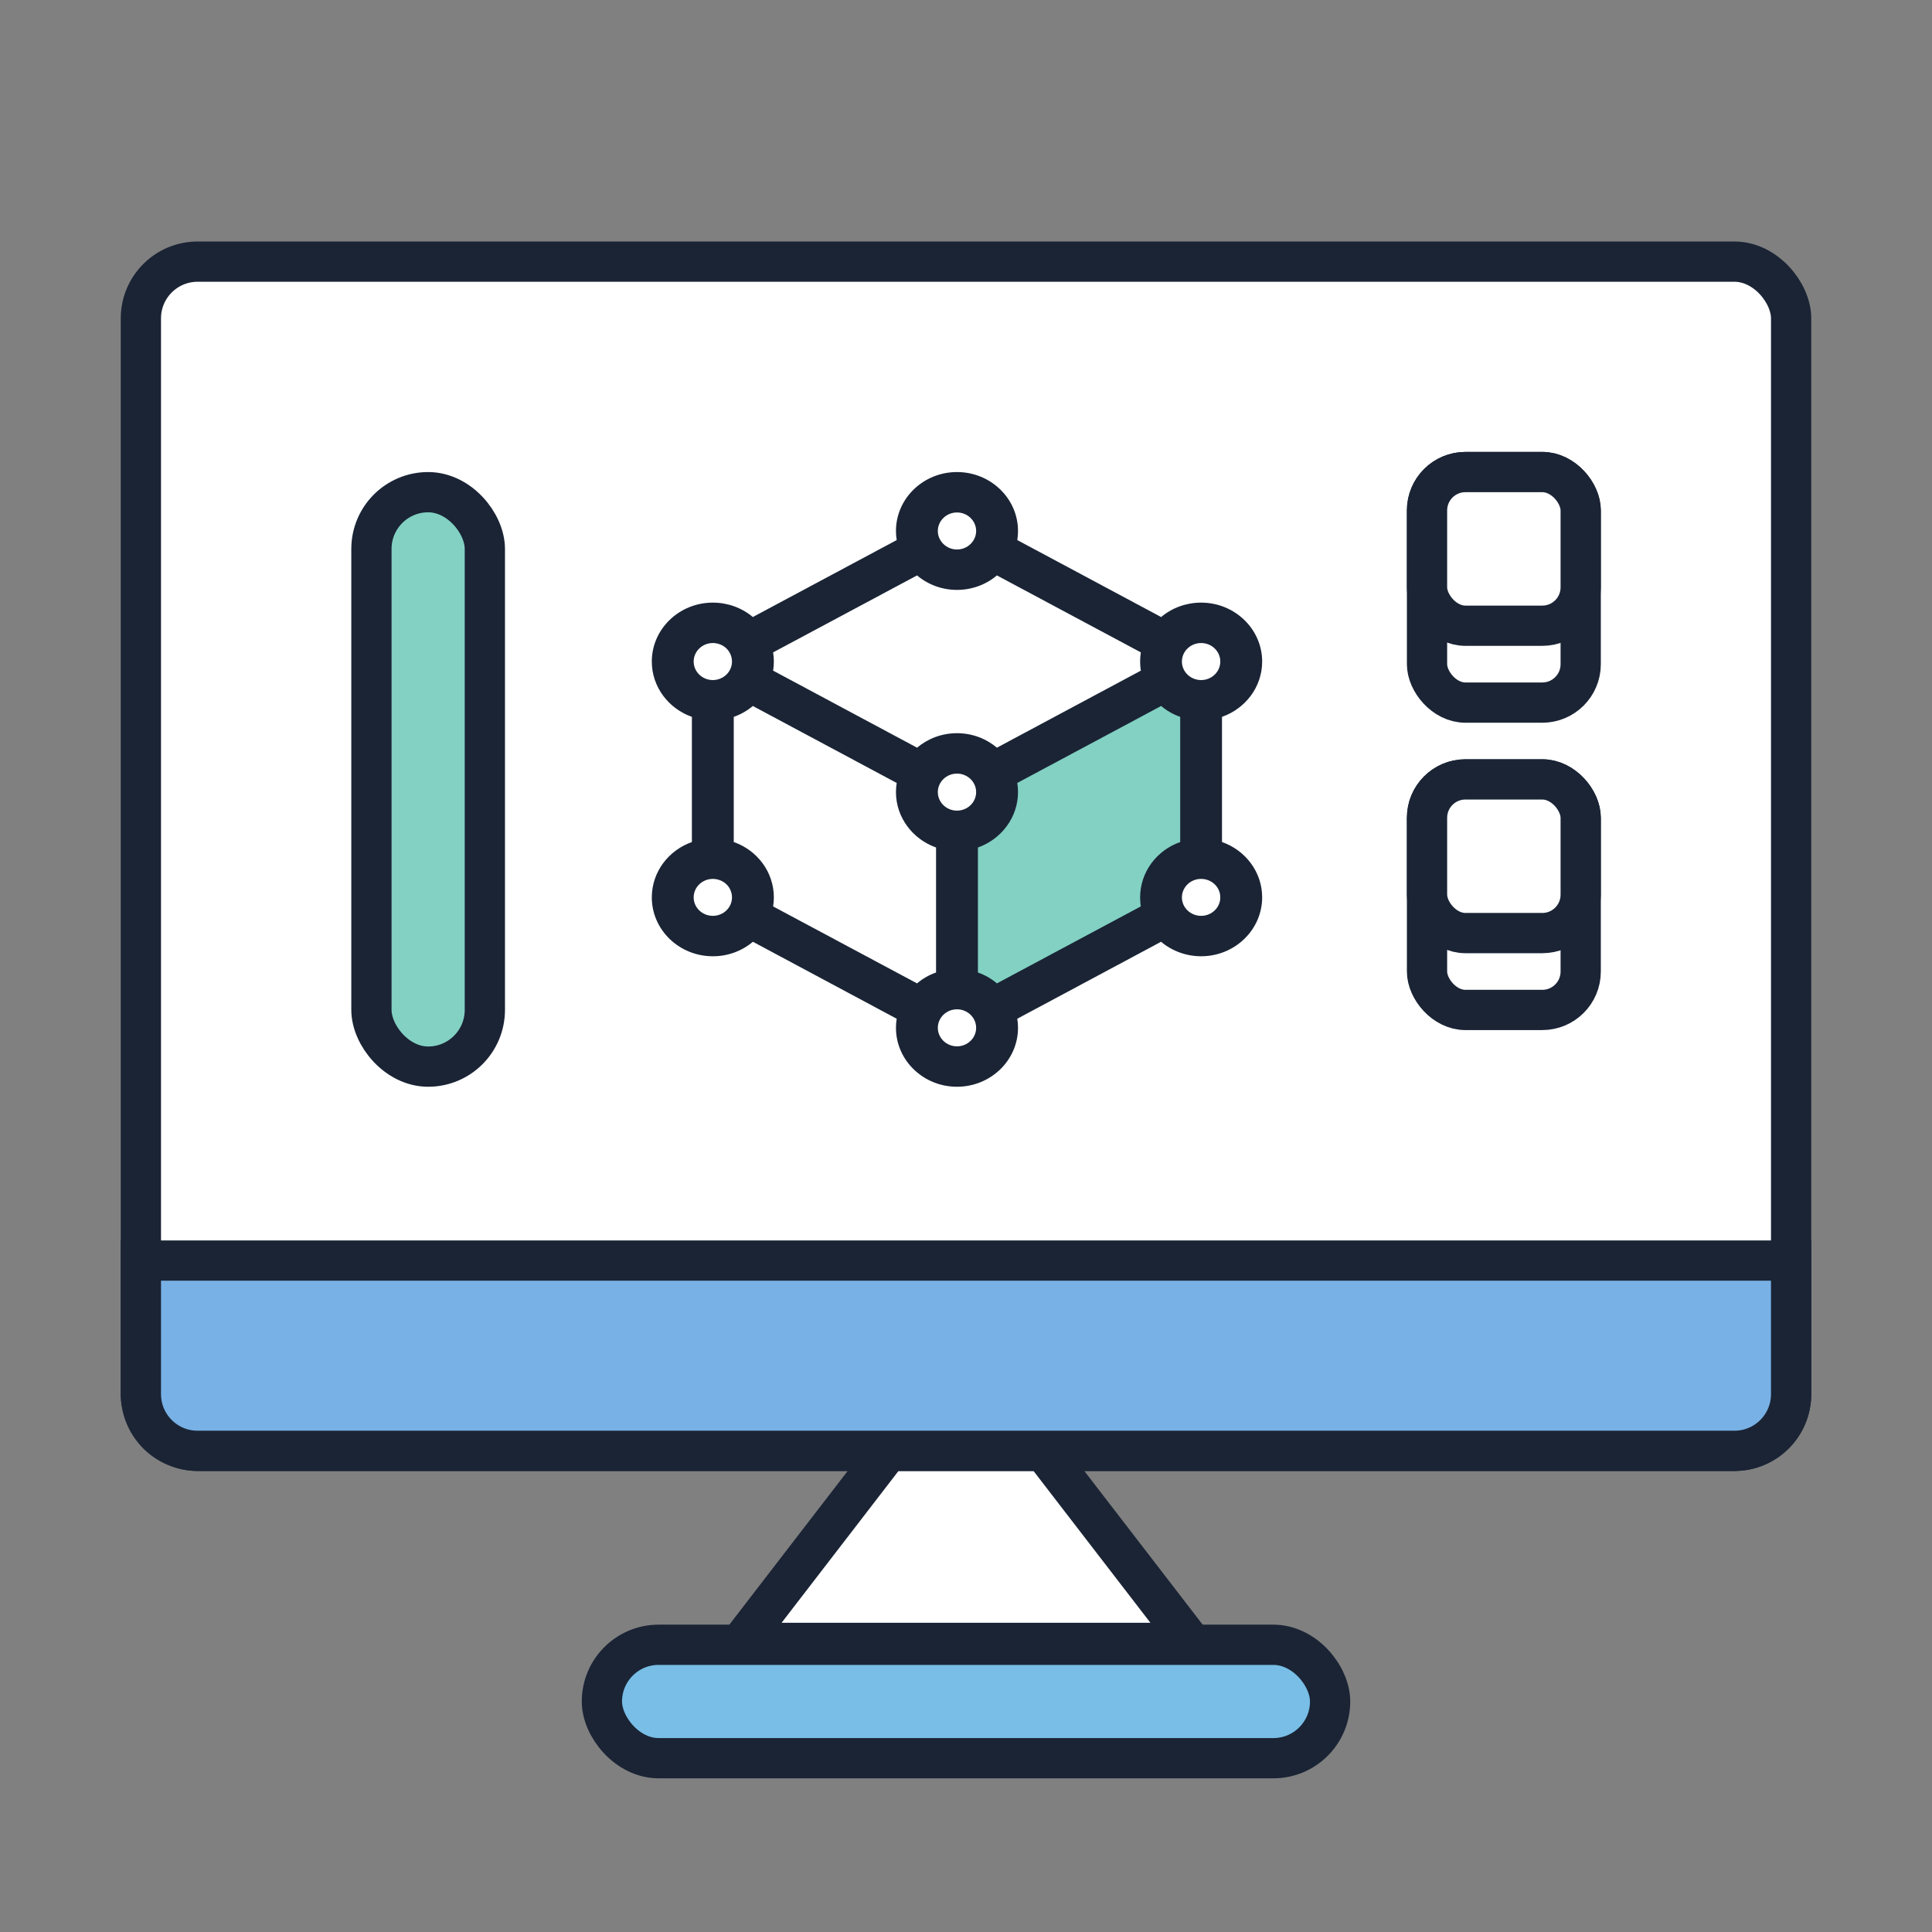
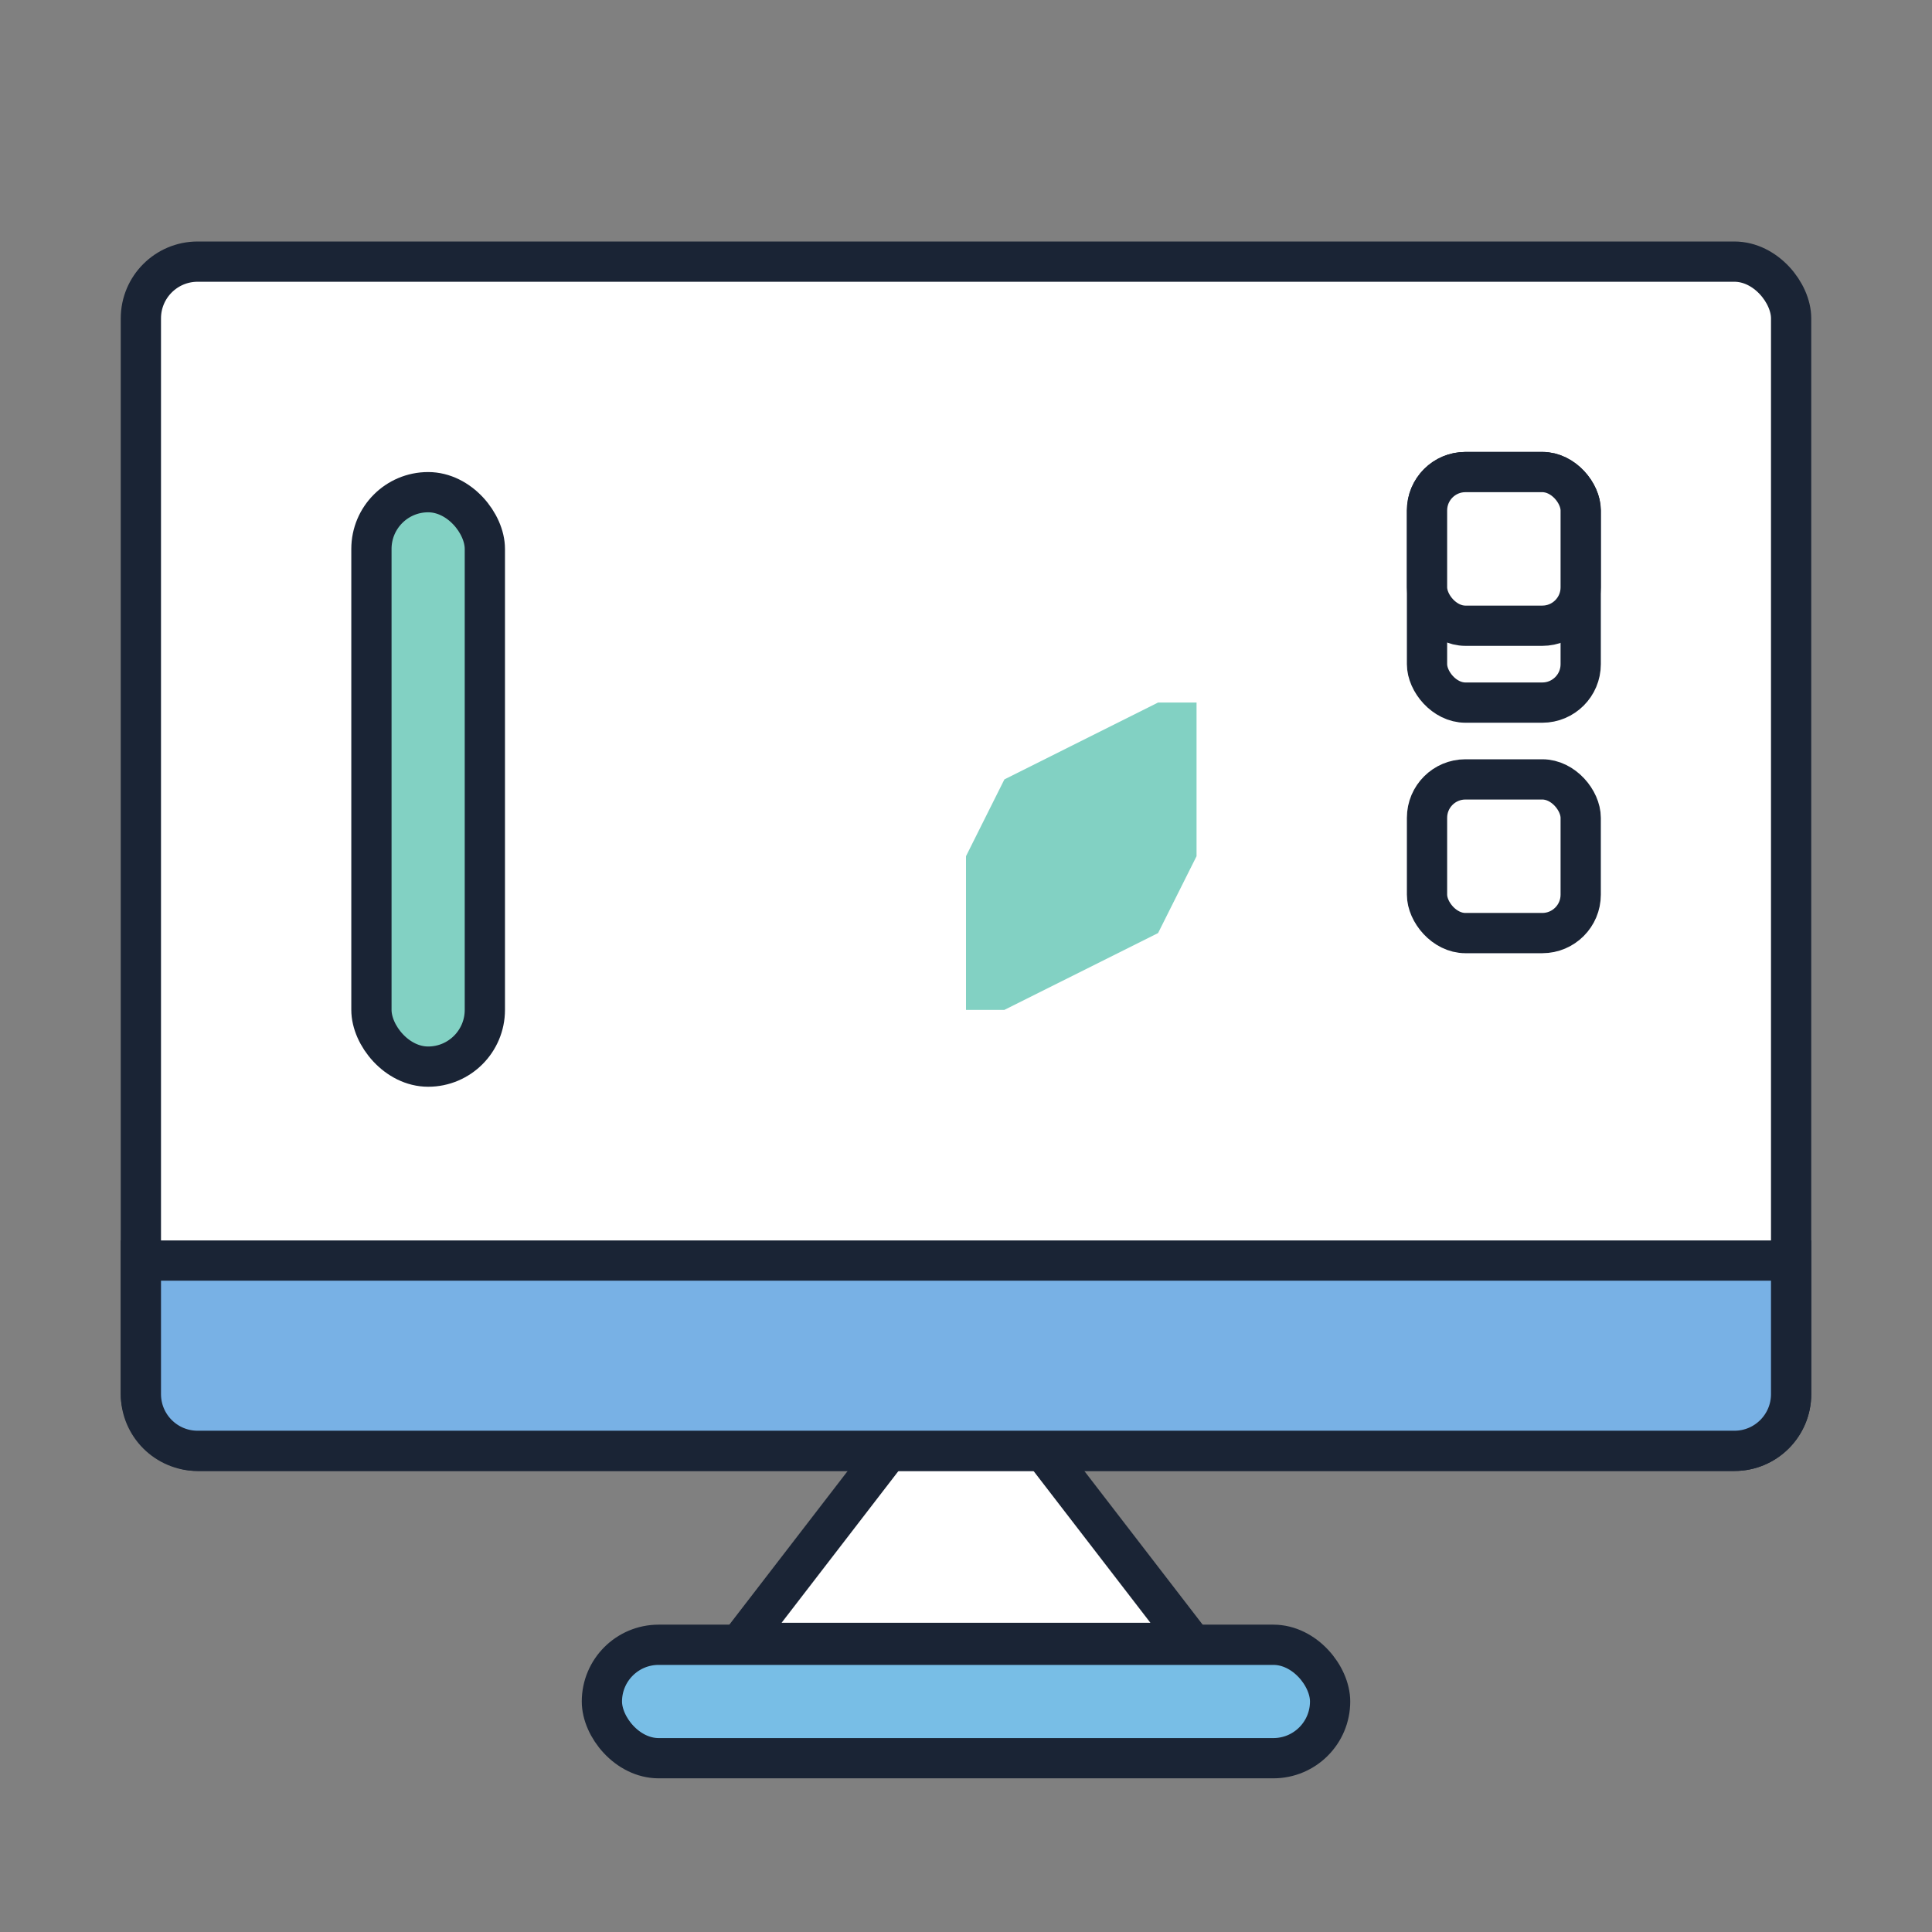
<svg xmlns="http://www.w3.org/2000/svg" width="24" height="24" viewBox="0 0 24 24" fill="none">
  <rect x="0" y="0" width="24" height="24" fill="#808080" stroke="none" />
  <path d="M9.201 20.409L12 16.774L14.799 20.409H9.201Z" fill="white" stroke="#1A2435" stroke-width="0.5" />
  <rect x="7.477" y="20.432" width="9.046" height="1.409" rx="0.705" fill="#78BEE6" stroke="#1A2435" stroke-width="0.5" />
  <rect x="1.75" y="3.25" width="20.5" height="14.773" rx="0.705" fill="white" stroke="#1A2435" stroke-width="0.5" />
  <path d="M12.477 9.682L14.386 8.727H14.864V10.636L14.386 11.591L12.477 12.545H12V10.636L12.477 9.682Z" fill="#82D1C3" />
-   <path d="M8.097 11.148C8.097 11.551 8.437 11.879 8.855 11.879C9.038 11.88 9.215 11.815 9.353 11.699L11.139 12.655C11.133 12.692 11.13 12.73 11.13 12.768C11.13 13.172 11.47 13.5 11.888 13.5C12.306 13.5 12.646 13.172 12.646 12.768C12.646 12.729 12.643 12.691 12.637 12.655L14.423 11.699C14.561 11.815 14.738 11.879 14.921 11.879C15.338 11.879 15.679 11.551 15.679 11.147C15.679 10.832 15.471 10.562 15.18 10.46V8.905C15.471 8.803 15.679 8.533 15.679 8.218C15.679 7.814 15.338 7.486 14.921 7.486C14.738 7.486 14.562 7.549 14.424 7.665L12.637 6.709C12.643 6.672 12.646 6.634 12.646 6.596C12.646 6.192 12.306 5.864 11.888 5.864C11.47 5.864 11.13 6.192 11.13 6.596C11.13 6.634 11.133 6.672 11.139 6.709L9.352 7.665C9.214 7.549 9.038 7.486 8.855 7.486C8.437 7.486 8.097 7.814 8.097 8.218C8.097 8.533 8.305 8.803 8.595 8.905V10.46C8.305 10.562 8.097 10.832 8.097 11.148ZM11.888 7.328C12.07 7.328 12.247 7.264 12.384 7.148L14.172 8.104C14.166 8.141 14.163 8.179 14.163 8.218C14.163 8.256 14.166 8.294 14.172 8.331L12.384 9.288C12.251 9.176 12.078 9.108 11.888 9.108C11.698 9.108 11.525 9.176 11.392 9.288L9.604 8.331C9.61 8.294 9.613 8.256 9.613 8.218C9.613 8.179 9.61 8.141 9.604 8.104L11.392 7.148C11.529 7.264 11.705 7.328 11.888 7.328ZM14.163 11.148C14.163 11.186 14.166 11.223 14.171 11.26L12.384 12.216C12.315 12.157 12.235 12.111 12.148 12.081V10.528C12.438 10.425 12.646 10.155 12.646 9.84C12.646 9.801 12.643 9.763 12.637 9.726L14.424 8.77C14.494 8.829 14.574 8.875 14.661 8.905V10.46C14.37 10.562 14.163 10.832 14.163 11.148ZM12.126 9.84C12.126 9.967 12.019 10.07 11.888 10.07C11.757 10.07 11.65 9.967 11.65 9.84C11.65 9.713 11.757 9.61 11.888 9.61C12.019 9.61 12.126 9.713 12.126 9.84ZM9.352 8.77L11.139 9.726C11.133 9.764 11.13 9.802 11.13 9.84C11.13 10.155 11.338 10.425 11.628 10.528V12.081C11.541 12.111 11.461 12.157 11.392 12.216L9.604 11.26C9.61 11.223 9.613 11.185 9.613 11.148C9.613 10.832 9.406 10.562 9.115 10.46V8.905C9.202 8.875 9.282 8.829 9.352 8.77ZM8.855 11.377C8.724 11.377 8.617 11.274 8.617 11.148C8.617 11.086 8.642 11.028 8.687 10.985C8.732 10.942 8.792 10.918 8.855 10.918C8.918 10.918 8.979 10.942 9.024 10.985C9.068 11.028 9.093 11.086 9.093 11.148C9.093 11.274 8.987 11.377 8.855 11.377ZM11.888 12.998C11.757 12.998 11.65 12.895 11.65 12.768C11.65 12.641 11.757 12.538 11.888 12.538C12.019 12.538 12.126 12.641 12.126 12.768C12.126 12.895 12.019 12.998 11.888 12.998ZM14.921 11.377C14.789 11.377 14.682 11.274 14.682 11.148C14.682 11.086 14.708 11.028 14.752 10.985C14.797 10.942 14.857 10.918 14.921 10.918C14.984 10.918 15.044 10.942 15.089 10.985C15.134 11.028 15.159 11.086 15.159 11.148C15.159 11.274 15.052 11.377 14.921 11.377ZM14.921 7.988C15.052 7.988 15.159 8.091 15.159 8.218C15.159 8.345 15.052 8.448 14.921 8.448C14.789 8.448 14.682 8.345 14.682 8.218C14.682 8.091 14.789 7.988 14.921 7.988ZM11.888 6.366C12.019 6.366 12.126 6.469 12.126 6.596C12.126 6.722 12.019 6.826 11.888 6.826C11.757 6.826 11.65 6.722 11.65 6.596C11.65 6.469 11.757 6.366 11.888 6.366ZM8.855 7.988C8.918 7.988 8.979 8.012 9.024 8.055C9.068 8.098 9.093 8.157 9.093 8.218C9.093 8.279 9.068 8.337 9.024 8.38C8.979 8.423 8.918 8.448 8.855 8.448C8.724 8.448 8.617 8.345 8.617 8.218C8.617 8.091 8.724 7.988 8.855 7.988Z" fill="#1A2435" />
  <path d="M1.75 15.659H22.25V17.318C22.25 17.707 21.935 18.023 21.546 18.023H2.455C2.065 18.023 1.75 17.707 1.75 17.318V15.659Z" fill="#78B1E5" stroke="#1A2435" stroke-width="0.5" />
  <rect x="4.614" y="6.114" width="1.409" height="7.136" rx="0.705" fill="#82D1C3" stroke="#1A2435" stroke-width="0.5" />
  <rect x="17.727" y="5.864" width="1.909" height="2.864" rx="0.477" fill="white" stroke="#1A2435" stroke-width="0.5" />
-   <rect x="17.727" y="9.682" width="1.909" height="2.864" rx="0.477" fill="white" stroke="#1A2435" stroke-width="0.5" />
  <rect x="17.727" y="9.682" width="1.909" height="1.909" rx="0.477" fill="white" stroke="#1A2435" stroke-width="0.5" />
  <rect x="17.727" y="5.864" width="1.909" height="1.909" rx="0.477" fill="white" stroke="#1A2435" stroke-width="0.5" />
</svg>